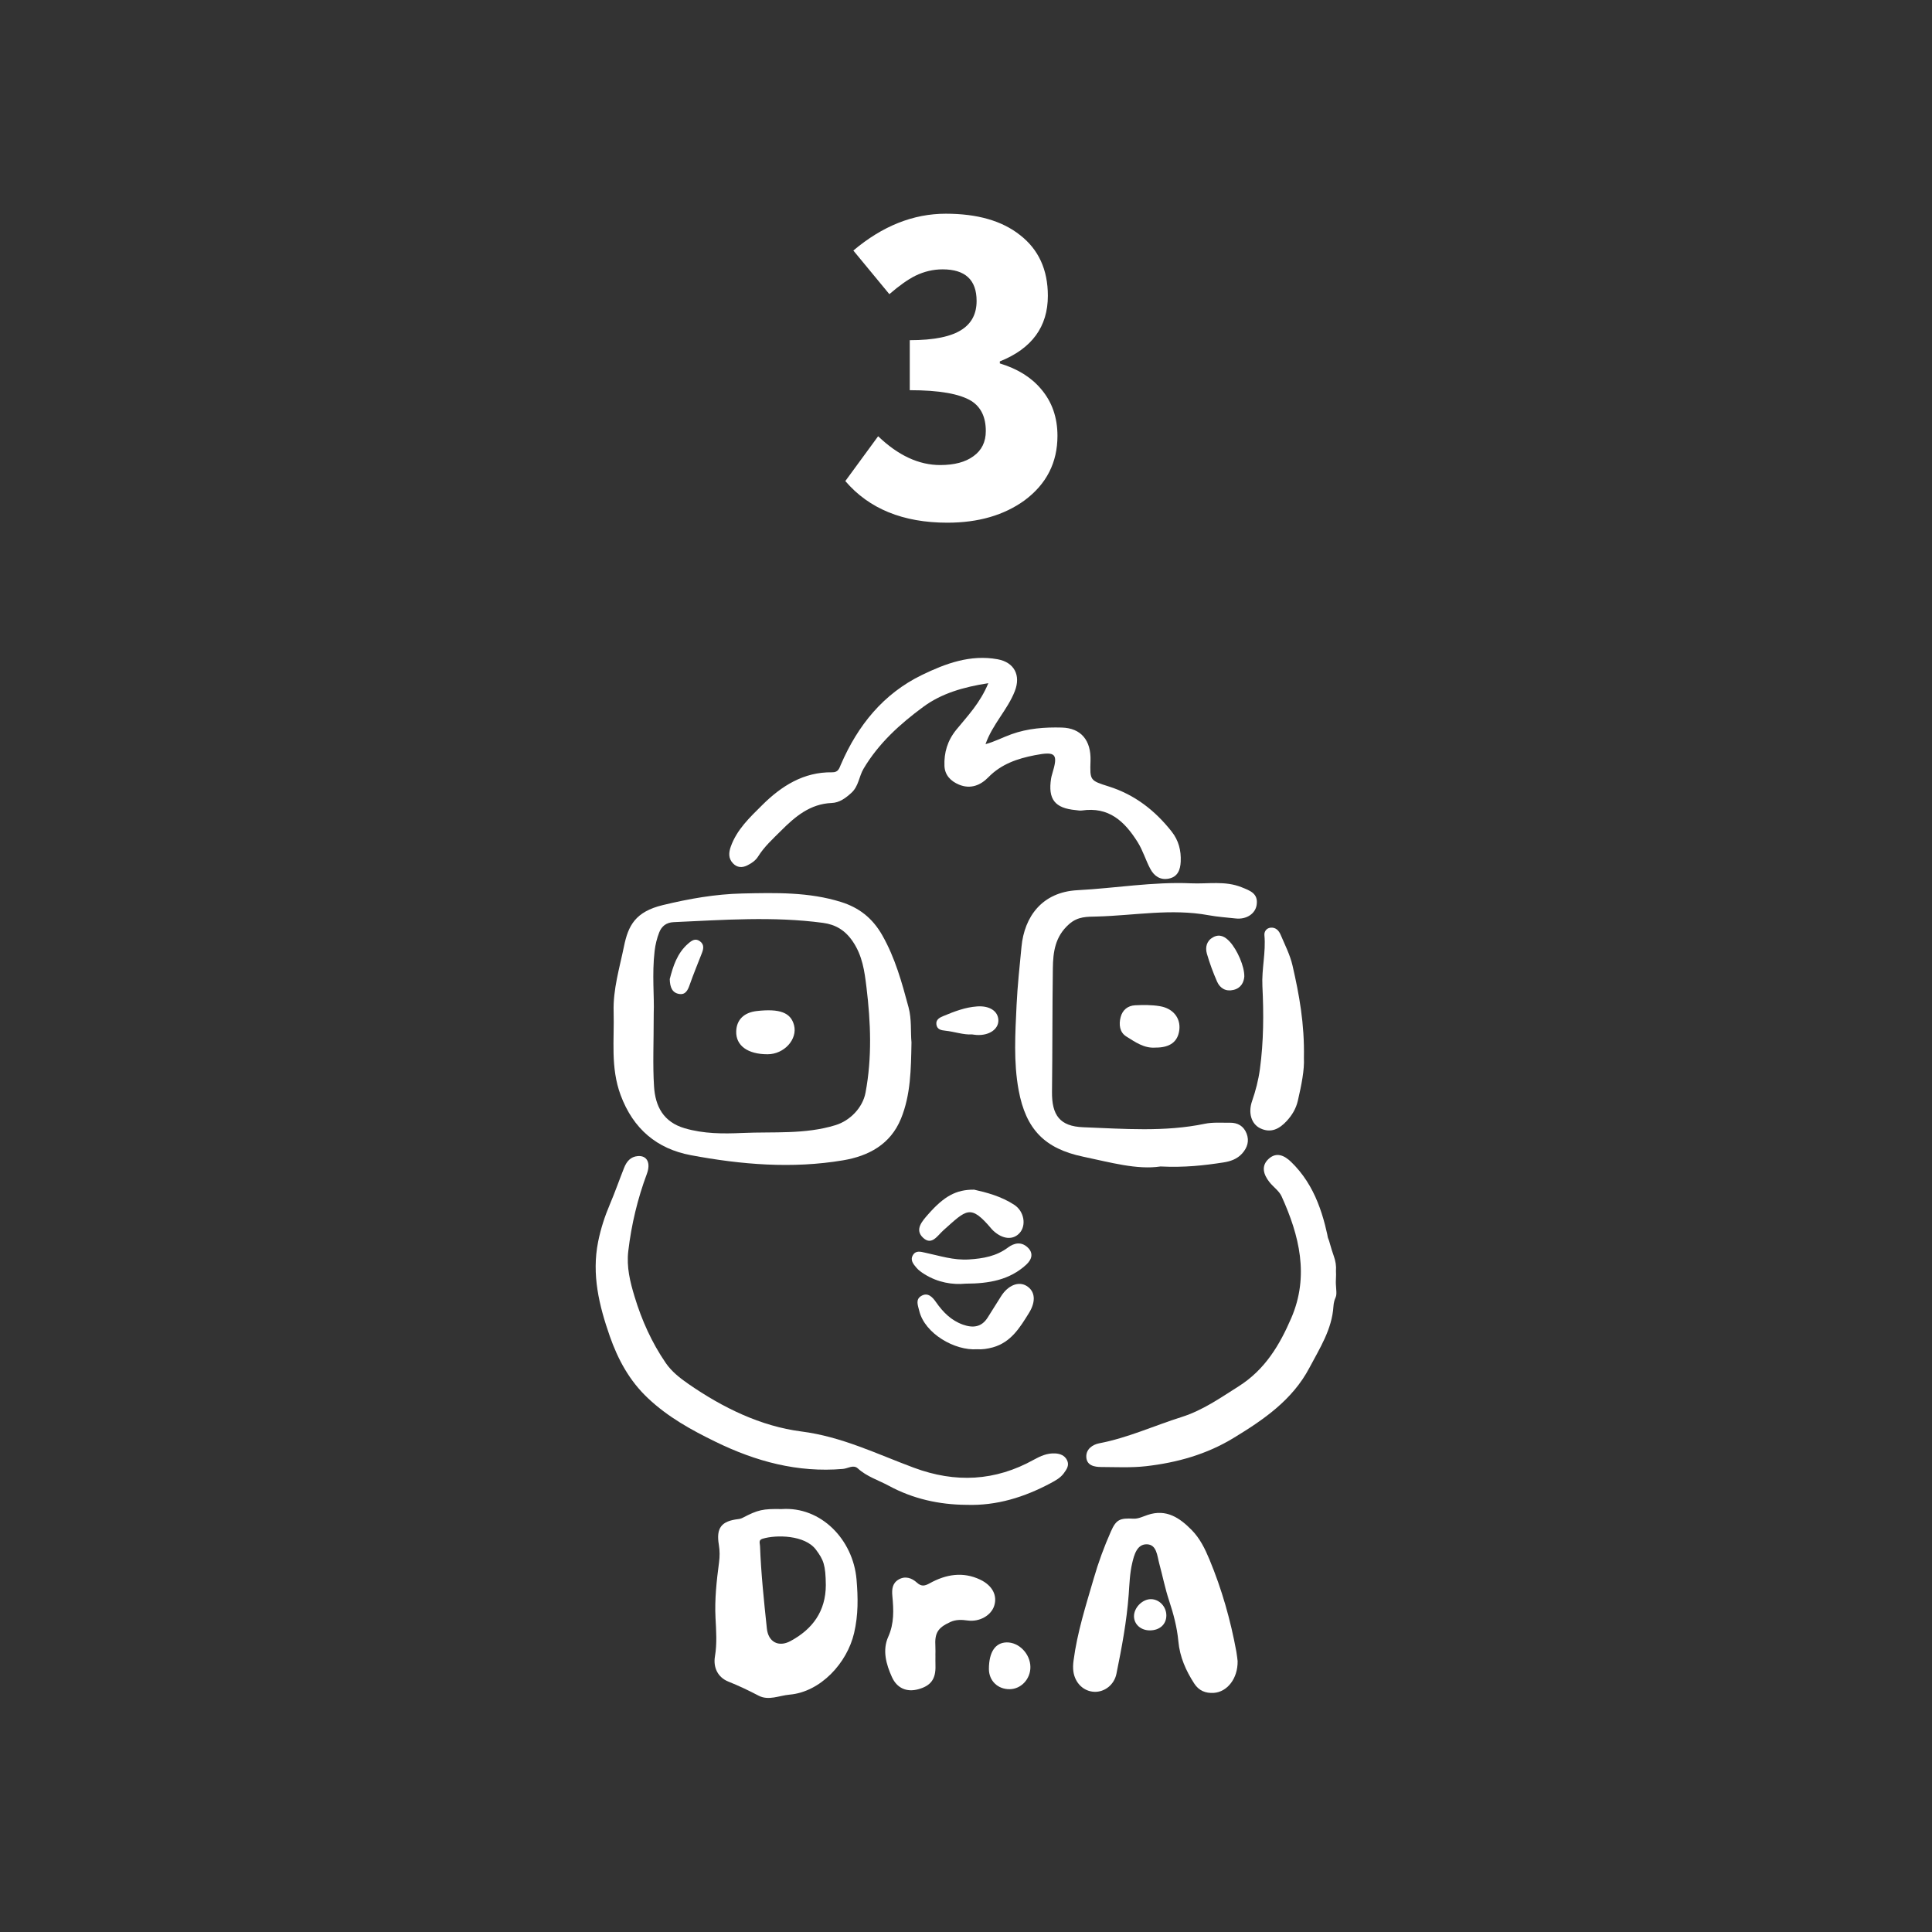
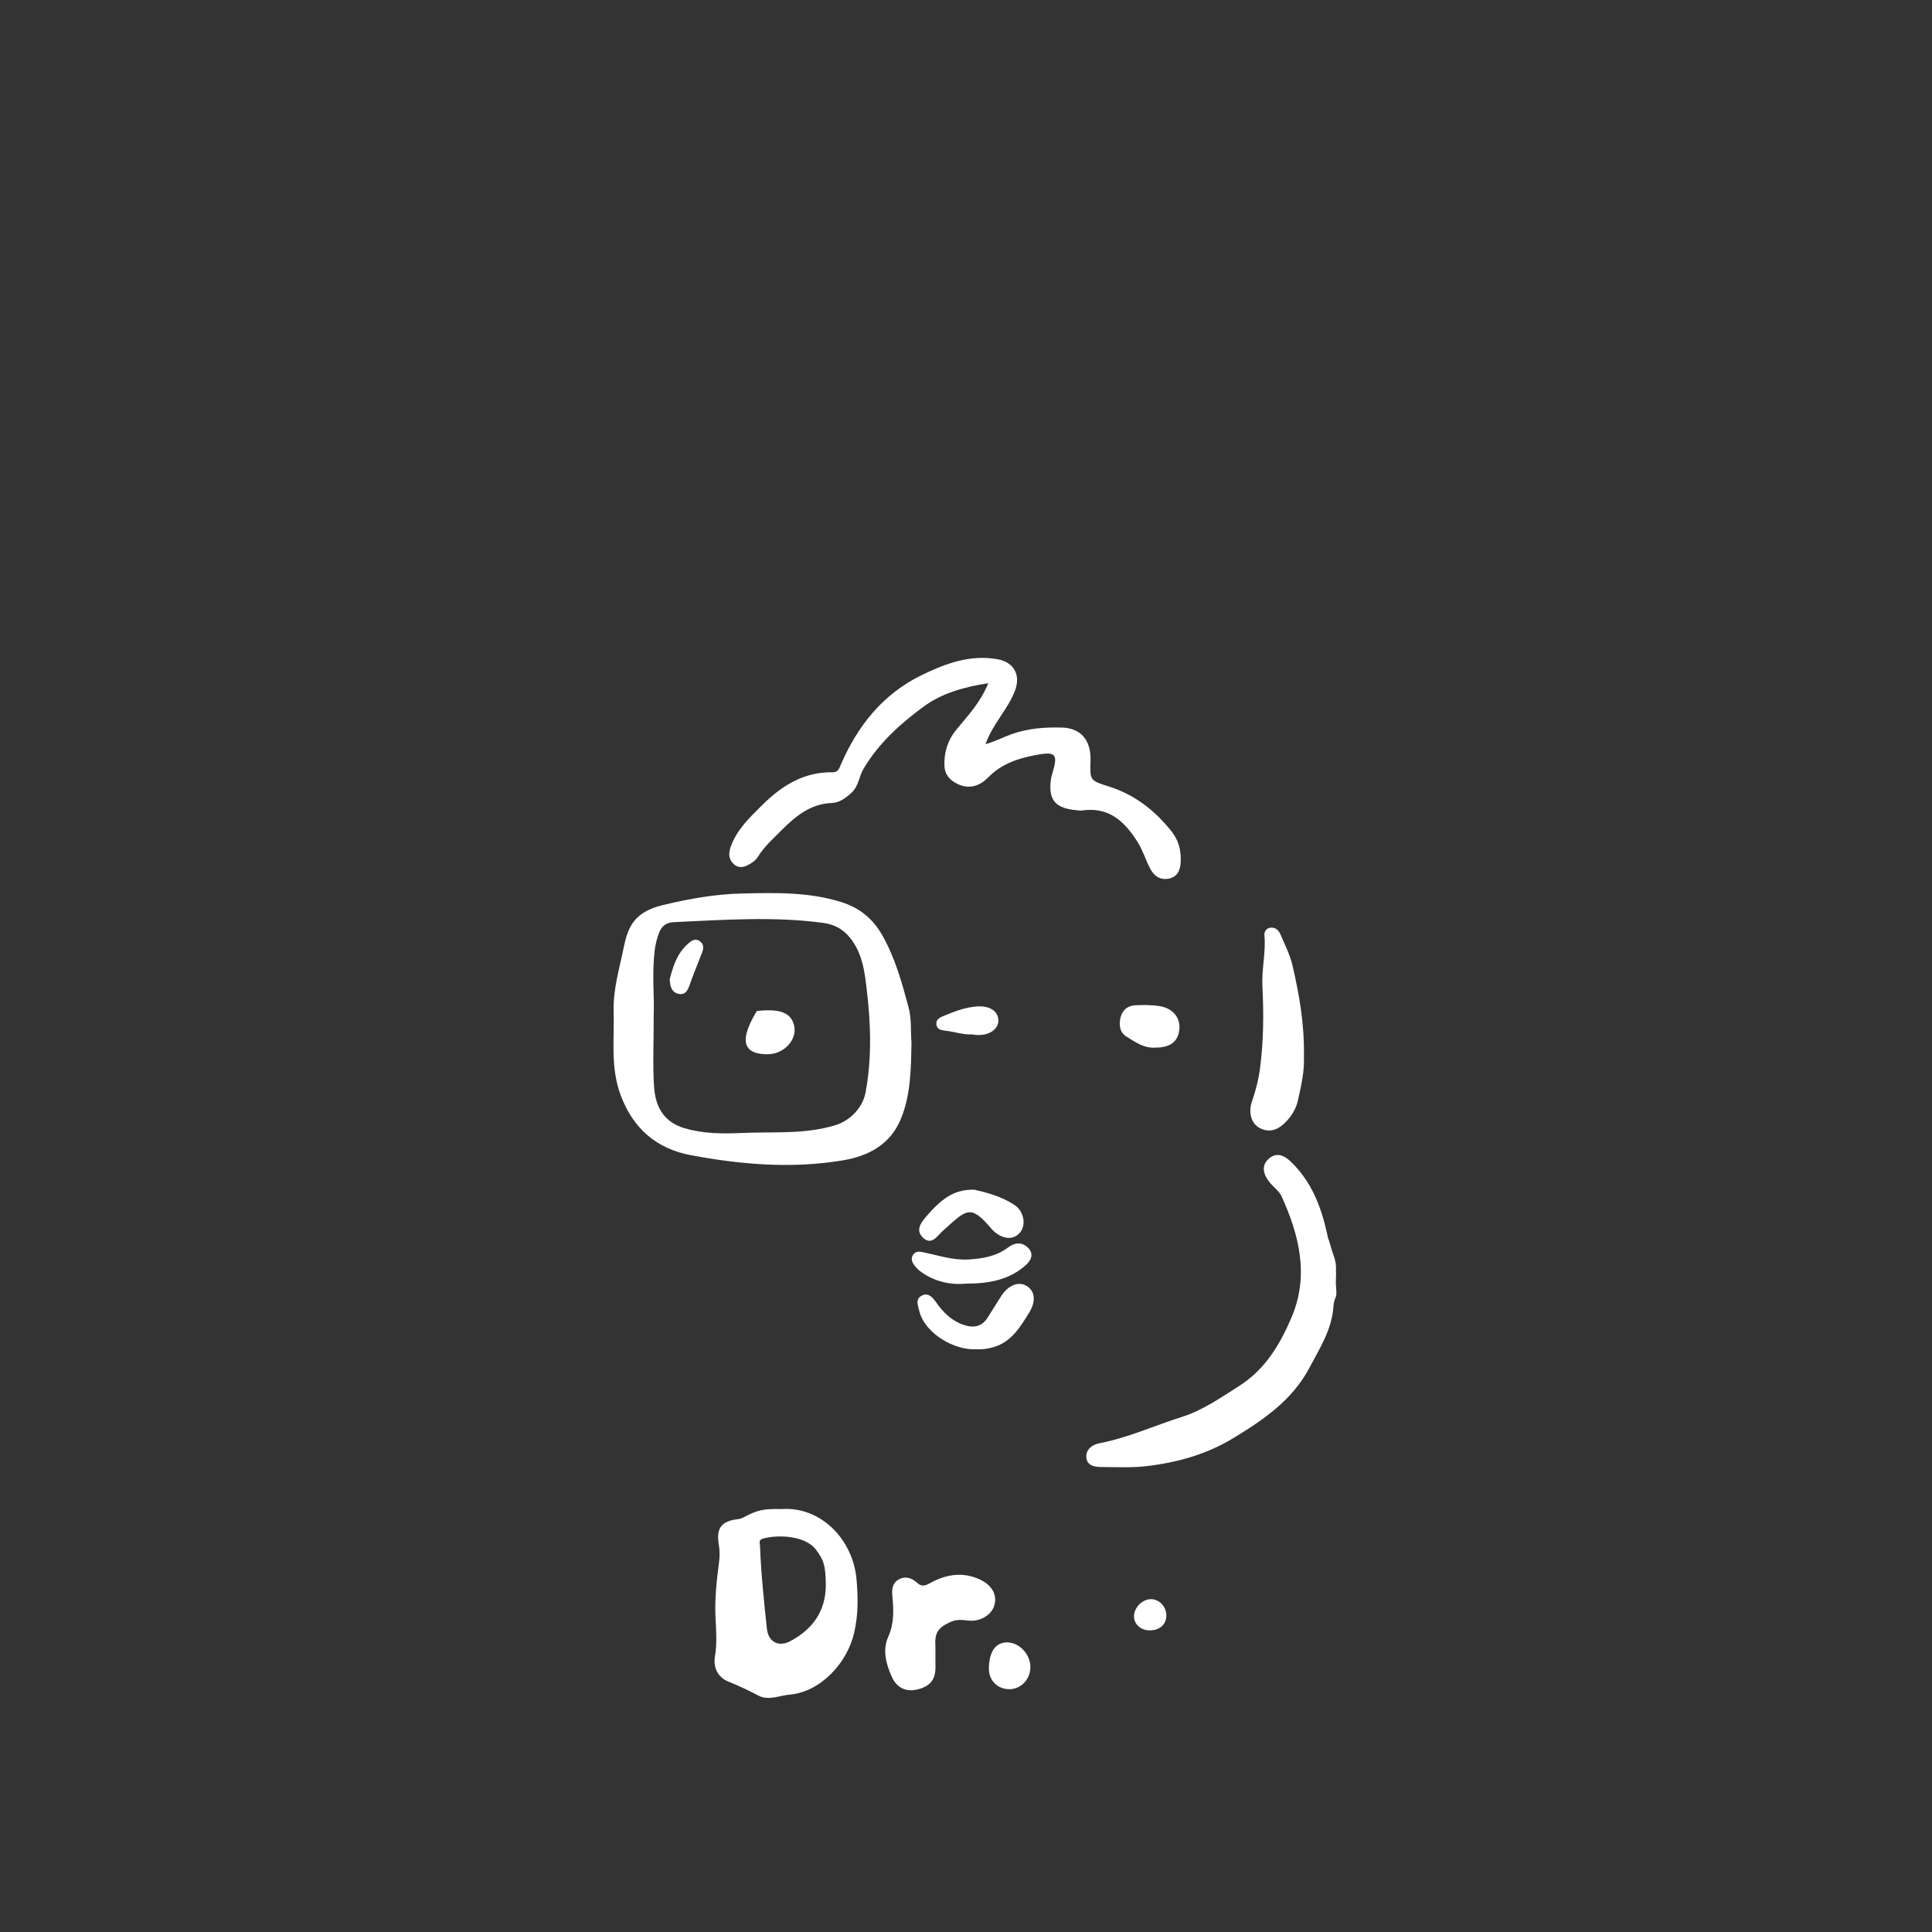
<svg xmlns="http://www.w3.org/2000/svg" version="1.1" id="圖層_1" x="0px" y="0px" width="97.795px" height="97.795px" viewBox="0 0 97.795 97.795" enable-background="new 0 0 97.795 97.795" xml:space="preserve">
  <rect x="0" y="0" width="97.795" height="97.795" fill="#333333" stroke="none" />
  <g>
    <g>
      <path fill="#FFFFFF" d="M39.563,76.387c-0.95-0.019-1.2,0.039-1.964,0.438c-0.071,0.037-0.153,0.062-0.232,0.07    c-0.848,0.099-1.124,0.443-0.98,1.301c0.05,0.304,0.049,0.592,0.009,0.893c-0.123,0.931-0.226,1.869-0.178,2.805    c0.034,0.654,0.082,1.293-0.028,1.947c-0.097,0.57,0.149,1.066,0.677,1.278c0.525,0.21,1.028,0.449,1.528,0.711    c0.512,0.269,1.044-0.004,1.571-0.05c1.567-0.134,2.915-1.598,3.268-3.121c0.213-0.918,0.202-1.783,0.122-2.714    C43.181,77.932,41.558,76.247,39.563,76.387z M40.01,83.07c-0.608,0.326-1.122,0.035-1.192-0.632    c-0.147-1.392-0.295-2.783-0.347-4.183c-0.005-0.144-0.09-0.301,0.132-0.367c0.69-0.209,2.146-0.191,2.701,0.557    c0.383,0.516,0.487,0.762,0.498,1.795C41.796,81.557,41.135,82.465,40.01,83.07z" />
-       <path fill="#FFFFFF" d="M55.396,85.637c0.507,0.02,1.001-0.346,1.116-0.911c0.27-1.326,0.521-2.657,0.621-4.011    c0.039-0.534,0.055-1.078,0.178-1.595c0.096-0.406,0.238-0.967,0.748-0.95c0.496,0.018,0.514,0.582,0.621,0.975    c0.171,0.627,0.295,1.268,0.5,1.882c0.223,0.672,0.401,1.349,0.467,2.053c0.072,0.79,0.38,1.487,0.806,2.142    c0.235,0.36,0.571,0.496,0.99,0.469c0.671-0.045,1.216-0.717,1.204-1.607c-0.012-0.086-0.029-0.287-0.065-0.483    c-0.294-1.602-0.735-3.156-1.362-4.664c-0.23-0.553-0.486-1.07-0.898-1.489c-0.607-0.618-1.287-1.082-2.228-0.765    c-0.233,0.079-0.479,0.202-0.712,0.19c-0.699-0.036-0.882,0.04-1.153,0.655c-0.339,0.766-0.626,1.546-0.86,2.354    c-0.402,1.38-0.842,2.749-1.028,4.181c-0.024,0.182-0.033,0.371-0.007,0.551C54.42,85.205,54.858,85.617,55.396,85.637z" />
      <path fill="#FFFFFF" d="M50.324,81.287c0.169-0.52-0.083-1.031-0.712-1.33c-0.874-0.414-1.731-0.267-2.547,0.184    c-0.246,0.135-0.416,0.185-0.655-0.033c-0.252-0.23-0.586-0.353-0.925-0.154c-0.319,0.187-0.347,0.498-0.315,0.836    c0.065,0.699,0.098,1.379-0.209,2.063c-0.304,0.679-0.107,1.391,0.188,2.039c0.259,0.571,0.754,0.771,1.326,0.617    c0.647-0.174,0.899-0.521,0.877-1.204c-0.005-0.167-0.001-0.335-0.001-0.502c0,0-0.001,0-0.002,0c0-0.151,0.008-0.302-0.001-0.452    c-0.042-0.691,0.118-0.954,0.753-1.246c0.287-0.131,0.572-0.121,0.88-0.078C49.588,82.109,50.167,81.771,50.324,81.287z" />
      <path fill="#FFFFFF" d="M50.95,83.136c-0.572,0.014-0.889,0.489-0.893,1.34c-0.002,0.599,0.449,1.038,1.056,1.028    c0.579-0.008,1.051-0.518,1.044-1.127C52.15,83.713,51.575,83.121,50.95,83.136z" />
      <path fill="#FFFFFF" d="M58.264,80.947c-0.436-0.007-0.871,0.435-0.863,0.875c0.008,0.41,0.358,0.712,0.816,0.706    c0.492-0.007,0.822-0.31,0.822-0.756C59.039,81.327,58.688,80.953,58.264,80.947z" />
      <g>
        <path fill="#FFFFFF" d="M67.592,65.711c0.017-0.041,0.033-0.082,0.043-0.126c0.014-0.067,0.012-0.136,0.01-0.204     c-0.004-0.162-0.027-0.322-0.027-0.484c-0.001-0.17,0.021-0.342,0.008-0.513c-0.001-0.015,0.001-0.028-0.001-0.044     c0.021-0.262-0.021-0.511-0.107-0.751c-0.077-0.212-0.142-0.431-0.203-0.647c-0.022-0.082-0.043-0.164-0.079-0.24     c-0.031-0.066-0.036-0.153-0.053-0.225c-0.033-0.154-0.069-0.307-0.109-0.46c-0.102-0.396-0.225-0.786-0.378-1.165     c-0.151-0.375-0.335-0.739-0.556-1.08c-0.225-0.348-0.488-0.671-0.787-0.959c-0.336-0.324-0.732-0.51-1.122-0.165     c-0.411,0.362-0.278,0.8,0.023,1.184c0.197,0.251,0.494,0.449,0.62,0.728c0.899,1.984,1.404,4.025,0.494,6.145     c-0.588,1.37-1.329,2.619-2.664,3.465c-0.934,0.592-1.829,1.221-2.889,1.556c-1.391,0.44-2.725,1.054-4.17,1.331     c-0.348,0.066-0.67,0.299-0.658,0.684c0.013,0.436,0.398,0.516,0.755,0.517c0.759,0.003,1.524,0.044,2.274-0.042     c1.563-0.18,3.055-0.594,4.424-1.427c1.527-0.928,2.979-1.923,3.838-3.548c0.521-0.988,1.145-1.945,1.219-3.114     c0.006-0.095,0.02-0.183,0.044-0.273C67.553,65.803,67.573,65.758,67.592,65.711z" />
        <path fill="#FFFFFF" d="M34.966,58.473c2.545,0.478,5.131,0.695,7.712,0.26c1.289-0.217,2.395-0.805,2.927-2.105     c0.496-1.213,0.508-2.503,0.533-3.862c-0.051-0.544,0.016-1.166-0.149-1.78c-0.338-1.256-0.674-2.49-1.332-3.648     c-0.503-0.883-1.192-1.401-2.083-1.68c-1.627-0.51-3.317-0.469-5-0.431c-1.366,0.031-2.687,0.265-4.022,0.587     c-1.392,0.336-1.752,1.039-1.966,2.085c-0.225,1.098-0.558,2.174-0.525,3.312c0.041,1.41-0.167,2.809,0.352,4.215     C32.054,57.156,33.264,58.153,34.966,58.473z M33.136,48.136c0.038-0.324,0.115-0.635,0.23-0.933     c0.125-0.318,0.358-0.508,0.731-0.525c2.521-0.113,5.044-0.302,7.563,0.036c0.635,0.085,1.125,0.374,1.513,0.952     c0.483,0.721,0.586,1.484,0.686,2.305c0.217,1.787,0.287,3.559-0.047,5.336c-0.146,0.773-0.79,1.422-1.519,1.646     c-1.549,0.477-3.138,0.326-4.715,0.396c-0.987,0.044-1.951,0.044-2.917-0.237c-1.089-0.318-1.49-1.119-1.554-2.111     c-0.071-1.1-0.016-2.208-0.016-3.732C33.126,50.504,32.997,49.318,33.136,48.136z" />
        <path fill="#FFFFFF" d="M37.818,43.809c0.219-0.107,0.427-0.246,0.555-0.452c0.313-0.503,0.75-0.894,1.159-1.304     c0.713-0.714,1.472-1.363,2.568-1.407c0.39-0.015,0.695-0.241,0.992-0.509c0.375-0.339,0.385-0.828,0.619-1.224     c0.764-1.29,1.849-2.268,3.025-3.134c0.923-0.68,2.021-0.999,3.292-1.198c-0.42,1.015-1.057,1.665-1.618,2.353     c-0.452,0.554-0.63,1.167-0.603,1.839c0.018,0.45,0.303,0.764,0.736,0.944c0.595,0.247,1.102,0.022,1.483-0.37     c0.658-0.675,1.479-0.949,2.351-1.119c1.076-0.21,1.193-0.072,0.886,0.94c-0.023,0.076-0.045,0.154-0.058,0.233     c-0.165,1.057,0.187,1.508,1.251,1.606c0.1,0.009,0.203,0.034,0.301,0.02c1.362-0.203,2.16,0.534,2.83,1.601     c0.272,0.436,0.404,0.912,0.639,1.351c0.198,0.374,0.513,0.581,0.938,0.495c0.449-0.09,0.582-0.441,0.602-0.86     c0.024-0.563-0.104-1.072-0.459-1.522c-0.84-1.067-1.869-1.866-3.175-2.28c-0.964-0.305-0.964-0.303-0.932-1.302     c0.034-1.035-0.482-1.657-1.454-1.682c-0.861-0.023-1.712,0.038-2.547,0.337c-0.432,0.154-0.852,0.38-1.314,0.503     c0.359-1.019,1.115-1.738,1.483-2.684c0.312-0.799-0.024-1.458-0.871-1.613c-1.378-0.251-2.634,0.215-3.824,0.792     c-1.96,0.95-3.254,2.557-4.109,4.536c-0.088,0.205-0.135,0.398-0.438,0.394c-1.45-0.024-2.578,0.697-3.552,1.667     c-0.621,0.617-1.276,1.23-1.584,2.096c-0.108,0.306-0.125,0.596,0.111,0.845C37.306,43.917,37.558,43.936,37.818,43.809z" />
-         <path fill="#FFFFFF" d="M32.801,70.777c1.013,0.955,2.188,1.603,3.418,2.203c2.041,0.998,4.158,1.57,6.449,1.375     c0.25-0.021,0.527-0.232,0.753-0.027c0.458,0.42,1.042,0.594,1.568,0.879c1.227,0.664,2.542,0.955,3.925,0.966     c1.532,0.052,2.934-0.386,4.267-1.097c0.248-0.133,0.497-0.267,0.669-0.503c0.145-0.199,0.289-0.402,0.162-0.661     c-0.121-0.246-0.355-0.328-0.602-0.342c-0.391-0.021-0.734,0.127-1.078,0.318c-1.956,1.088-3.967,1.188-6.071,0.407     c-1.868-0.692-3.641-1.573-5.697-1.836c-2.055-0.263-3.982-1.204-5.719-2.407c-0.426-0.295-0.847-0.624-1.145-1.059     c-0.708-1.032-1.218-2.168-1.579-3.361c-0.226-0.745-0.414-1.494-0.318-2.307c0.159-1.346,0.47-2.643,0.941-3.908     c0.208-0.557,0.002-0.938-0.464-0.897c-0.36,0.031-0.561,0.27-0.689,0.593c-0.244,0.613-0.46,1.238-0.72,1.848     c-0.256,0.602-0.462,1.232-0.594,1.89c-0.334,1.669,0.05,3.236,0.588,4.78C31.279,68.813,31.859,69.891,32.801,70.777z" />
-         <path fill="#FFFFFF" d="M51.706,47.927c-0.094,0.978-0.201,1.954-0.248,2.935c-0.066,1.443-0.162,2.889,0.105,4.326     c0.365,1.97,1.311,2.953,3.262,3.361c1.373,0.287,2.732,0.676,3.916,0.496c1.23,0.06,2.207-0.053,3.18-0.203     c0.363-0.055,0.706-0.173,0.959-0.459c0.258-0.291,0.367-0.629,0.221-1.004c-0.147-0.381-0.449-0.556-0.852-0.549     c-0.421,0.007-0.855-0.032-1.262,0.053c-2.043,0.424-4.104,0.254-6.156,0.176c-1.178-0.045-1.594-0.602-1.58-1.799     c0.025-2.081,0.014-4.162,0.043-6.243c0.011-0.827,0.111-1.607,0.815-2.233c0.458-0.408,0.919-0.377,1.438-0.392     c1.875-0.051,3.744-0.413,5.631-0.065c0.445,0.082,0.912,0.114,1.369,0.164c0.547,0.061,0.992-0.24,1.061-0.676     c0.094-0.586-0.32-0.727-0.757-0.903c-0.839-0.34-1.71-0.161-2.562-0.2c-1.922-0.087-3.827,0.248-5.744,0.348     C52.747,45.152,51.85,46.404,51.706,47.927z" />
        <path fill="#FFFFFF" d="M63.377,55.738c-0.208,0.598-0.031,1.158,0.411,1.373c0.54,0.264,0.97,0.034,1.339-0.363     c0.275-0.297,0.477-0.631,0.57-1.039c0.182-0.785,0.337-1.569,0.305-2.147c0.036-1.745-0.24-3.222-0.576-4.685     c-0.123-0.539-0.386-1.05-0.604-1.564c-0.088-0.207-0.247-0.381-0.506-0.355c-0.216,0.022-0.331,0.203-0.313,0.383     c0.08,0.863-0.145,1.713-0.102,2.574c0.069,1.402,0.064,2.803-0.126,4.201C63.698,54.678,63.561,55.207,63.377,55.738z" />
        <path fill="#FFFFFF" d="M49.451,68.296c0.255,0.019,0.531-0.019,0.806-0.095c0.916-0.256,1.367-0.996,1.824-1.734     c0.367-0.588,0.322-1.107-0.119-1.377c-0.41-0.249-0.946-0.027-1.296,0.535c-0.223,0.357-0.447,0.715-0.673,1.07     c-0.312,0.494-0.751,0.535-1.257,0.354c-0.593-0.213-1.004-0.631-1.357-1.137c-0.169-0.242-0.408-0.517-0.748-0.312     c-0.301,0.181-0.169,0.47-0.1,0.755C46.814,67.518,48.35,68.379,49.451,68.296z" />
        <path fill="#FFFFFF" d="M46.732,62.66c0.436,0.4,0.72-0.116,1.027-0.389c1.179-1.05,1.358-1.341,2.44-0.057     c0.026,0.031,0.055,0.06,0.084,0.087c0.477,0.437,0.997,0.479,1.33,0.11c0.343-0.381,0.236-1.09-0.271-1.424     c-0.66-0.434-1.42-0.63-2.033-0.768c-0.914-0.009-1.525,0.338-2.324,1.245C46.676,61.816,46.28,62.246,46.732,62.66z" />
        <path fill="#FFFFFF" d="M46.216,63.523c-0.163,0.262,0.02,0.465,0.17,0.645c0.112,0.134,0.266,0.24,0.417,0.334     c0.673,0.418,1.413,0.54,2.072,0.475c1.206-0.002,2.235-0.193,3.071-0.961c0.29-0.267,0.382-0.593,0.06-0.885     c-0.312-0.283-0.663-0.223-0.987,0.019c-0.586,0.437-1.244,0.554-1.966,0.601c-0.788,0.053-1.497-0.19-2.234-0.344     C46.606,63.361,46.365,63.285,46.216,63.523z" />
        <path fill="#FFFFFF" d="M57.459,50.886c-0.369,0.019-0.64,0.233-0.735,0.603c-0.097,0.375-0.048,0.768,0.286,0.975     c0.447,0.277,0.898,0.609,1.479,0.564c0.731,0.003,1.132-0.293,1.206-0.891s-0.307-1.096-0.994-1.207     C58.295,50.863,57.874,50.866,57.459,50.886z" />
-         <path fill="#FFFFFF" d="M61.403,47.443c-0.326,0.179-0.405,0.507-0.312,0.833c0.139,0.479,0.313,0.95,0.513,1.407     c0.151,0.347,0.447,0.518,0.834,0.425c0.391-0.094,0.523-0.396,0.547-0.671c0.014-0.519-0.361-1.359-0.734-1.768     C62.013,47.41,61.739,47.258,61.403,47.443z" />
        <path fill="#FFFFFF" d="M49.198,52.36c0.124,0.015,0.183,0.026,0.243,0.029c0.63,0.035,1.108-0.292,1.095-0.75     c-0.014-0.454-0.439-0.739-1.069-0.696c-0.605,0.04-1.165,0.258-1.717,0.488c-0.179,0.074-0.385,0.174-0.351,0.427     c0.034,0.248,0.233,0.293,0.444,0.313C48.318,52.221,48.777,52.39,49.198,52.36z" />
-         <path fill="#FFFFFF" d="M38.855,53.365c0.837,0,1.526-0.759,1.338-1.474c-0.167-0.636-0.722-0.845-1.885-0.714     c-0.652,0.074-1.025,0.443-1.042,1.031C37.245,52.928,37.848,53.366,38.855,53.365z" />
+         <path fill="#FFFFFF" d="M38.855,53.365c0.837,0,1.526-0.759,1.338-1.474c-0.167-0.636-0.722-0.845-1.885-0.714     C37.245,52.928,37.848,53.366,38.855,53.365z" />
        <path fill="#FFFFFF" d="M34.379,50.313c0.317,0.052,0.435-0.186,0.529-0.456c0.191-0.545,0.413-1.078,0.622-1.617     c0.084-0.219,0.122-0.431-0.099-0.594c-0.229-0.17-0.413-0.041-0.587,0.109c-0.579,0.496-0.78,1.182-0.942,1.805     C33.912,49.977,34.028,50.256,34.379,50.313z" />
      </g>
    </g>
    <g>
      <g>
-         <path fill="#FFFFFF" d="M47.955,26.458c-2.242,0-3.964-0.702-5.166-2.107l1.661-2.269c1.013,0.972,2.06,1.458,3.14,1.458     c0.716,0,1.276-0.148,1.682-0.446c0.418-0.297,0.628-0.722,0.628-1.276c0-0.702-0.243-1.209-0.729-1.52     c-0.594-0.365-1.634-0.547-3.12-0.547V17.22c1.229,0,2.114-0.182,2.654-0.547c0.486-0.324,0.729-0.803,0.729-1.438     c0-1.067-0.574-1.601-1.722-1.601c-0.473,0-0.932,0.108-1.377,0.324c-0.378,0.189-0.817,0.5-1.317,0.932l-1.823-2.208     c1.472-1.242,3.032-1.864,4.68-1.864c1.594,0,2.843,0.358,3.748,1.074c0.945,0.729,1.418,1.756,1.418,3.08     c0,1.567-0.81,2.674-2.431,3.322v0.102c0.892,0.27,1.587,0.702,2.087,1.296c0.554,0.648,0.83,1.438,0.83,2.37     c0,1.351-0.553,2.438-1.66,3.262C50.825,26.08,49.522,26.458,47.955,26.458z" />
-       </g>
+         </g>
    </g>
  </g>
</svg>